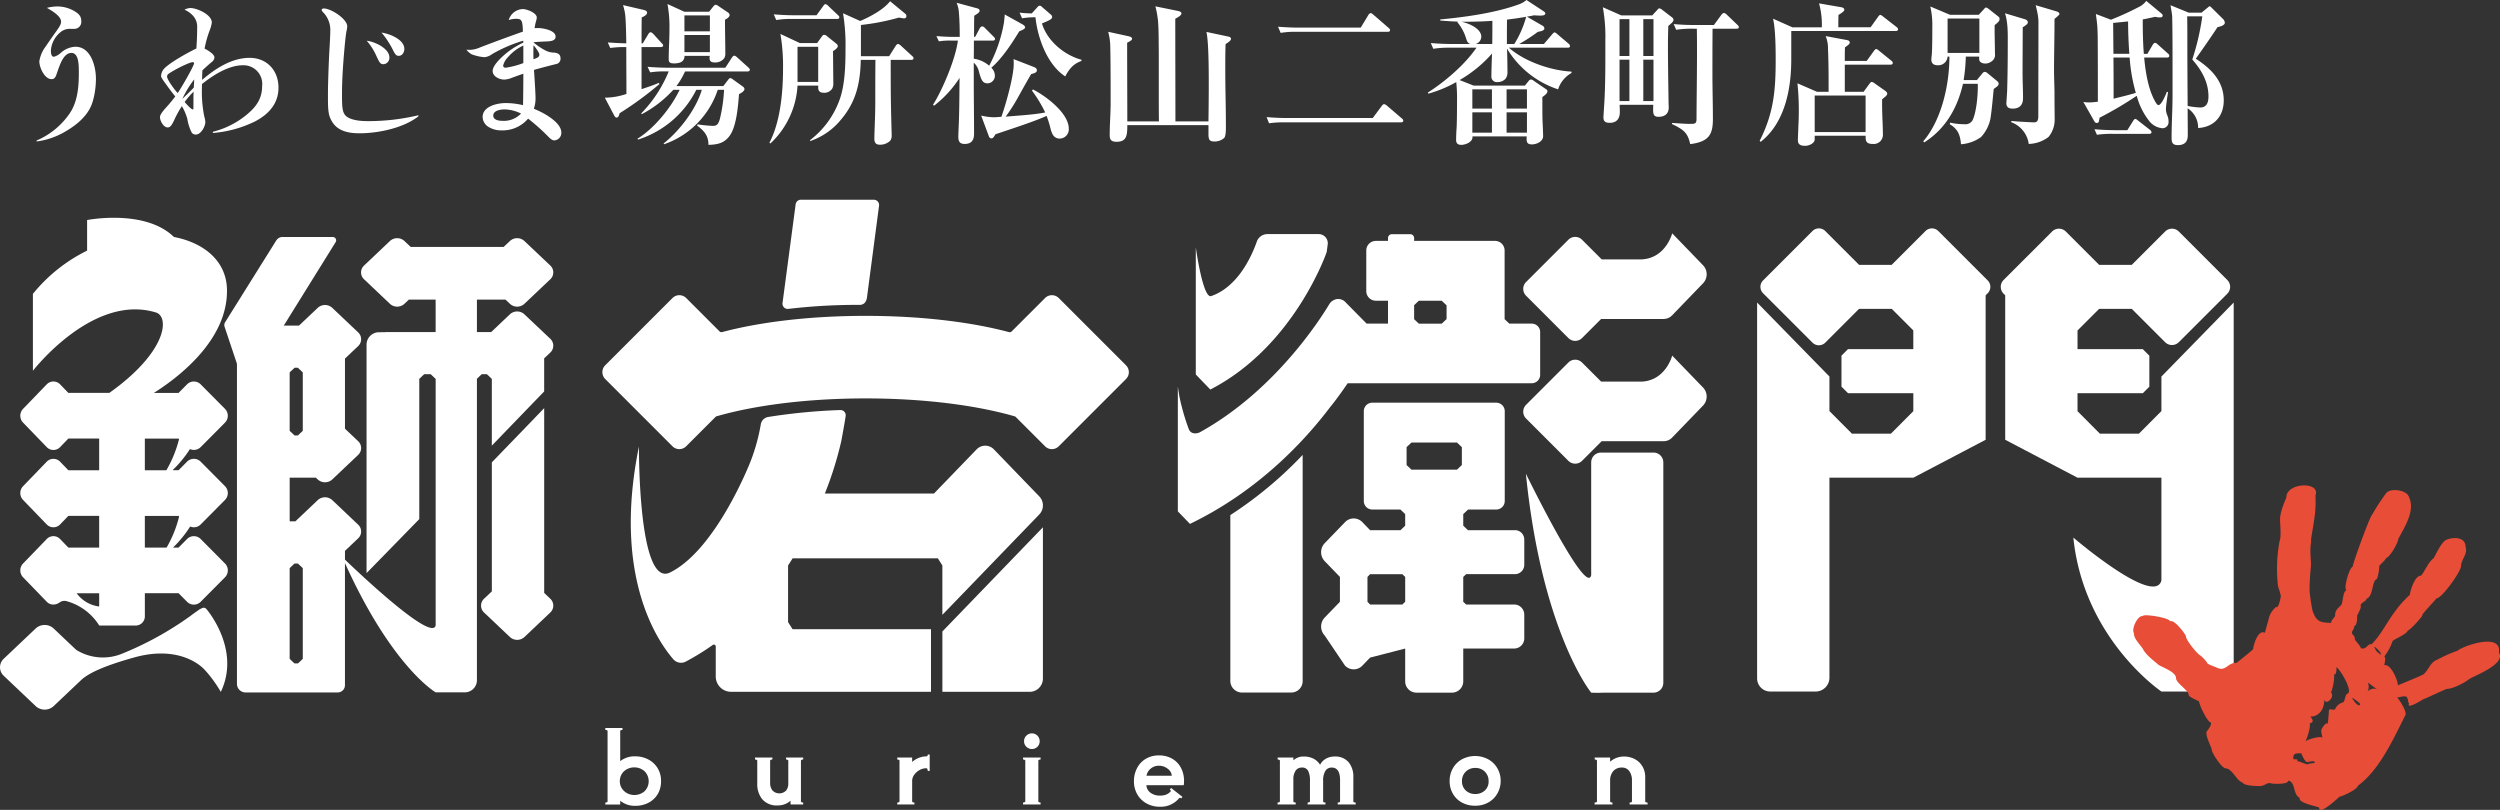
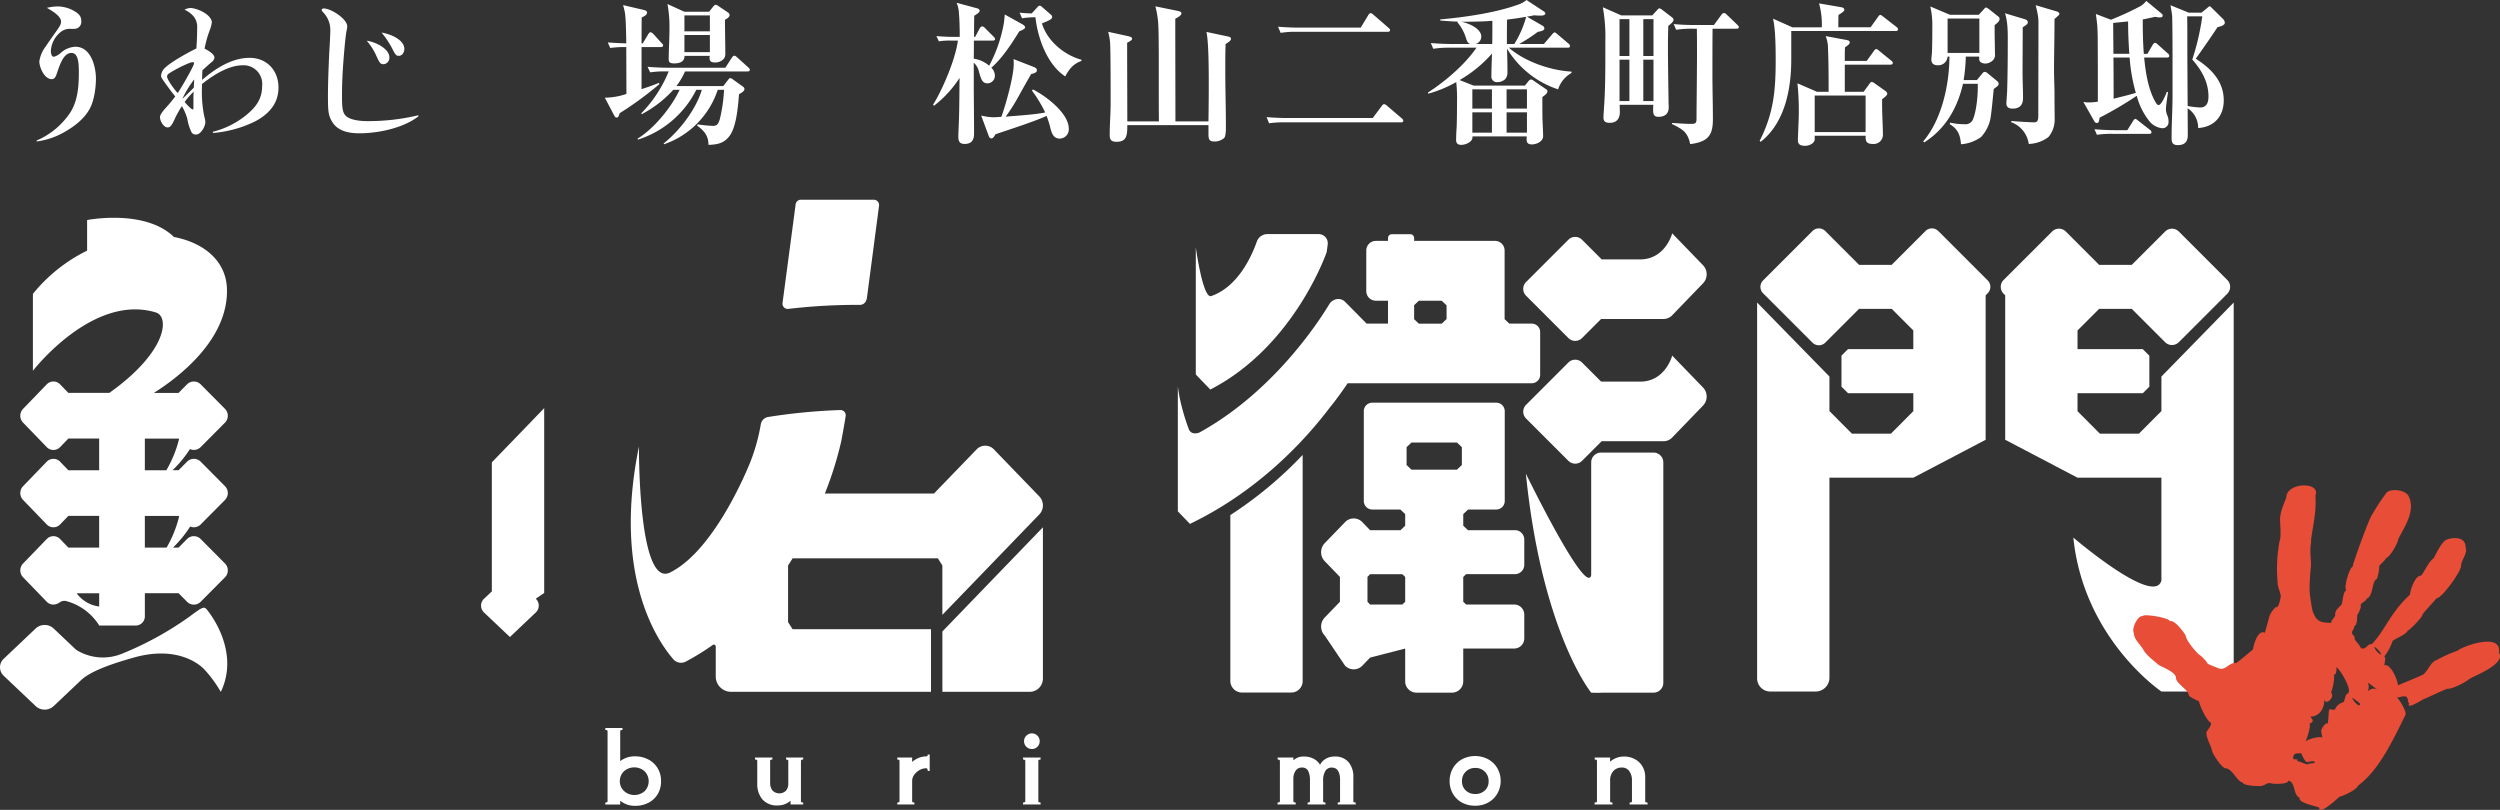
<svg xmlns="http://www.w3.org/2000/svg" height="236.538" viewBox="0 0 730.187 236.538" width="730.187">
  <rect x="0" y="0" width="730.187" height="236.538" fill="#333333" stroke="none" />
  <path d="m76.053 77.279a6.855 6.855 0 0 1 2.725 2.545 7.1 7.1 0 0 1 1 3.79 7.253 7.253 0 0 1 -.982 3.8 6.76 6.76 0 0 1 -2.7 2.518 8.326 8.326 0 0 1 -3.894.892 6.743 6.743 0 0 1 -4.35-1.487v1.1h-4.35v-.567a1.142 1.142 0 0 0 .436-.09c.145-.055.221-.138.221-.235v-20.566c0-.1-.076-.18-.221-.242a1.29 1.29 0 0 0 -.436-.09v-.56h5.007v.56a1.222 1.222 0 0 0 -.429.09c-.152.062-.228.138-.228.242v8.79a6.85 6.85 0 0 1 4.35-1.4 8.094 8.094 0 0 1 3.845.913m-1.08 9.278a4.141 4.141 0 0 0 .014-5.823 4.541 4.541 0 0 0 -6.052.014 3.961 3.961 0 0 0 -1.189 2.949 3.727 3.727 0 0 0 .553 1.957 4.1 4.1 0 0 0 1.535 1.459 4.567 4.567 0 0 0 5.139-.553" fill="#fff" transform="translate(113.296 144.539)" />
  <path d="m83.239 82.152c0 .1.076.18.221.242a1.29 1.29 0 0 0 .436.09v.56h-3.696v-1.1a5.436 5.436 0 0 1 -3.666 1.369 5.561 5.561 0 0 1 -4.592-1.805 6.911 6.911 0 0 1 -1.457-4.508v-6.765c0-.1-.076-.18-.221-.242a1.143 1.143 0 0 0 -.436-.09v-.567h5.072v.564a1.117 1.117 0 0 0 -.436.09c-.145.062-.221.138-.221.242v6.522a3.487 3.487 0 0 0 .657 2.165 2.783 2.783 0 0 0 3.991.069 3.141 3.141 0 0 0 .657-2.054v-6.7c0-.1-.076-.18-.228-.242a1.085 1.085 0 0 0 -.429-.09v-.567h5.009v.565a1.143 1.143 0 0 0 -.436.09c-.145.062-.221.138-.221.242z" fill="#fff" transform="translate(150.693 151.928)" />
  <path d="m85.31 69.207v4.8h-.567a1.47 1.47 0 0 0 -.09-.477c-.055-.18-.138-.277-.235-.3h-.207a3.856 3.856 0 0 0 -1.867.519 4.847 4.847 0 0 0 -1.549 1.369 3.034 3.034 0 0 0 -.609 1.805v5.99c0 .1.076.18.221.242a1.291 1.291 0 0 0 .436.09v.56h-5.008v-.56a1.222 1.222 0 0 0 .429-.09c.152-.062.228-.138.228-.242v-11.913c0-.1-.076-.18-.228-.242a1.086 1.086 0 0 0 -.429-.09v-.568h4.35v1.286a6.394 6.394 0 0 1 4.2-1.639h.062a.244.244 0 0 0 .221-.18.842.842 0 0 0 .076-.36z" fill="#fff" transform="translate(186.232 151.165)" />
  <path d="m81.576 76.027a1.208 1.208 0 0 0 -.429-.083v-.567h5.125v.567a1.209 1.209 0 0 0 -.429.083c-.152.062-.228.145-.228.242v11.916c0 .1.076.18.228.242a1.085 1.085 0 0 0 .429.09v.567h-5.125v-.567a1.084 1.084 0 0 0 .429-.09c.152-.062.228-.138.228-.242v-11.916c0-.1-.076-.18-.228-.242m.539-3.811a2.185 2.185 0 0 1 -.671-1.639 2.154 2.154 0 0 1 .671-1.591 2.208 2.208 0 0 1 1.625-.671 2.255 2.255 0 0 1 2.26 2.262 2.233 2.233 0 0 1 -2.262 2.3 2.25 2.25 0 0 1 -1.625-.657" fill="#fff" transform="translate(217.659 145.888)" />
-   <path d="m97.069 70.242a6.511 6.511 0 0 1 2.531 2.7 8.178 8.178 0 0 1 .865 3.756 8.534 8.534 0 0 1 -.09 1.252h-10.907a2.921 2.921 0 0 0 1.252 2.234 4.585 4.585 0 0 0 2.711.8 4.763 4.763 0 0 0 1.805-.3 3.744 3.744 0 0 0 1.293-.892.472.472 0 0 0 .062-.152.44.44 0 0 0 -.09-.249.706.706 0 0 0 -.18-.194l.36-.45 3.306 2.594-.325.45c-.3-.18-.5-.2-.629-.062a6.922 6.922 0 0 1 -5.6 2.5 7.775 7.775 0 0 1 -3.991-1 6.989 6.989 0 0 1 -2.67-2.677 7.59 7.59 0 0 1 -.941-3.742 8.051 8.051 0 0 1 .934-3.9 6.624 6.624 0 0 1 2.573-2.7 7.267 7.267 0 0 1 3.769-.968 7.578 7.578 0 0 1 3.963 1m-.18 4.931a2.868 2.868 0 0 0 -1.238-2.068 4.054 4.054 0 0 0 -2.518-.851 3.637 3.637 0 0 0 -2.414.851 3.412 3.412 0 0 0 -1.22 2.068z" fill="#fff" transform="translate(245.365 151.396)" />
  <path d="m114.033 82.406c0 .1.076.18.221.242a1.344 1.344 0 0 0 .463.09v.56h-5.243v-.56a1.344 1.344 0 0 0 .463-.09c.145-.062.221-.138.221-.242v-6.2q0-3.693-2.441-3.693a2.107 2.107 0 0 0 -1.854.982 5.378 5.378 0 0 0 -.65 2.946v5.962c0 .1.069.18.221.242a1.314 1.314 0 0 0 .463.09v.56h-5.215v-.56a1.277 1.277 0 0 0 .456-.09c.152-.062.228-.138.228-.242v-6.2a6.145 6.145 0 0 0 -.5-2.67 1.9 1.9 0 0 0 -1.881-1.024 2.1 2.1 0 0 0 -1.715.788 4.182 4.182 0 0 0 -.754 2.365v6.736c0 .1.076.18.235.242a1.366 1.366 0 0 0 .45.09v.56h-5.3v-.56a1.362 1.362 0 0 0 .443-.09c.159-.062.242-.138.242-.242v-11.908c0-.1-.076-.18-.228-.242a1.085 1.085 0 0 0 -.429-.09v-.568h4.592v.81a4.264 4.264 0 0 1 3.036-1.107 6.05 6.05 0 0 1 2.877.643 4.8 4.8 0 0 1 1.888 1.771 4.1 4.1 0 0 1 1.66-1.757 4.882 4.882 0 0 1 2.518-.657 5.08 5.08 0 0 1 4.17 1.674 6.573 6.573 0 0 1 1.369 4.316z" fill="#fff" transform="translate(281.241 151.674)" />
  <path d="m102.724 82.841a6.7 6.7 0 0 1 -2.621-2.573 7.263 7.263 0 0 1 -.941-3.693 7.38 7.38 0 0 1 .941-3.7 6.842 6.842 0 0 1 2.635-2.635 8.169 8.169 0 0 1 7.663-.028 6.94 6.94 0 0 1 2.677 2.594 7.215 7.215 0 0 1 .989 3.769 7.327 7.327 0 0 1 -.885 3.5 6.82 6.82 0 0 1 -2.573 2.677 7.513 7.513 0 0 1 -4 1.031 7.813 7.813 0 0 1 -3.887-.941m6.736-3.513a3.5 3.5 0 0 0 1.086-2.67 3.745 3.745 0 0 0 -3.935-3.9 3.733 3.733 0 0 0 -2.739 1.086 3.68 3.68 0 0 0 -1.1 2.732 3.59 3.59 0 0 0 1.1 2.753 3.861 3.861 0 0 0 2.739 1.031 3.983 3.983 0 0 0 2.85-1.031" fill="#fff" transform="translate(324.24 151.544)" />
  <path d="m120.065 82.406c0 .1.076.18.221.242a1.345 1.345 0 0 0 .463.09v.56h-5.243v-.56a1.344 1.344 0 0 0 .463-.09c.145-.062.221-.138.221-.242v-6.2a4.488 4.488 0 0 0 -.747-2.607 2.522 2.522 0 0 0 -2.234-1.086 3.178 3.178 0 0 0 -2.455 1.01 4.126 4.126 0 0 0 -.941 2.919v5.962c0 .1.076.18.221.242a1.345 1.345 0 0 0 .463.09v.56h-5.215v-.56a1.344 1.344 0 0 0 .463-.09c.145-.062.221-.138.221-.242v-11.914c0-.1-.076-.18-.221-.242a1.142 1.142 0 0 0 -.436-.09v-.568h4.5v1.224a5.655 5.655 0 0 1 1.833-1.12 6.145 6.145 0 0 1 2.158-.4 6.6 6.6 0 0 1 3.327.809 5.568 5.568 0 0 1 2.173 2.157 6.02 6.02 0 0 1 .761 3.022z" fill="#fff" transform="translate(360.465 151.674)" />
  <path d="m170.649 66.157a3.494 3.494 0 0 0 -5.07 0l-9.966 10.319-.028-.028v.052l-2.448 2.538h-31.87a103.15 103.15 0 0 0 4.786-15.271s.851-4.475 1.286-7.338a1.525 1.525 0 0 0 -1.535-1.771 170.41 170.41 0 0 0 -21.032 2.013 2.613 2.613 0 0 0 -2.22 2.165 55.53 55.53 0 0 1 -2.952 10.73s-9.966 25.8-23.543 32.534c-9.4 4.662-9.088-36.815-9.088-36.815-7.684 37.528 5.236 56.589 9.994 62.115a2.993 2.993 0 0 0 3.645.747 70.972 70.972 0 0 0 7.933-4.89l.042-.028a.505.505 0 0 1 .29-.062.559.559 0 0 1 .526.574v8.673a4.465 4.465 0 0 0 4.385 4.537h58.477v-18.28h-40.42l-1.321-2.071v-16.547c.456-.7.892-1.39 1.328-2.089h42.424l1.314 2.082v14.427l15.064-15.6 13.25-13.731a3.806 3.806 0 0 0 0-5.256z" fill="#fff" transform="translate(119.656 65.107)" />
  <path d="m88.752 78.625-10.99 11.384h-.021v17.657h25.559a3.868 3.868 0 0 0 3.8-3.928v-44.126l-10.74 11.128z" fill="#fff" transform="translate(197.508 94.399)" />
  <path d="m72.66 77.663a170.883 170.883 0 0 1 20.686-1.176s2.013.27 2.317-2.172l3.52-26.738a1.546 1.546 0 0 0 -1.494-1.8h-21.364a1.533 1.533 0 0 0 -1.493 1.323l-3.825 28.779a1.525 1.525 0 0 0 1.653 1.784" fill="#fff" transform="translate(157.558 12.56)" />
-   <path d="m216.329 70.289-19.649-19.649a2.83 2.83 0 0 0 -4 0l-9.78 9.78a.716.716 0 0 1 -.512.207.62.62 0 0 1 -.159-.014l-.007.007c-10.983-2.96-25.735-4.772-41.975-4.772-16.184 0-30.9 1.8-41.878 4.738a1.37 1.37 0 0 1 -.235.028.741.741 0 0 1 -.5-.208l-9.774-9.766a2.83 2.83 0 0 0 -4 0l-19.653 19.649a2.843 2.843 0 0 0 0 4l19.649 19.654a2.83 2.83 0 0 0 4 0l8.644-8.643a.421.421 0 0 1 .166-.1c11.135-3.223 26.517-5.242 43.579-5.242 17.09 0 32.5 2.02 43.635 5.256a.376.376 0 0 1 .18.111l8.618 8.618a2.83 2.83 0 0 0 4 0l19.649-19.649a2.83 2.83 0 0 0 0-4" fill="#fff" transform="translate(112.555 36.408)" />
  <path d="m165.835 93.146v-9.046l-1.9-1.9v-.007h-19.077v-5.459l6.308-6.308h9.544l9.731 9.731a2.83 2.83 0 0 0 4 0l14.164-14.164a2.83 2.83 0 0 0 0-4l-14.159-14.162a2.83 2.83 0 0 0 -4 0l-9.746 9.738h-9.531l-9.738-9.738a2.83 2.83 0 0 0 -4 0l-14.165 14.158a2.83 2.83 0 0 0 0 4l.47.477v42.189l21.122 11.08v-.007h24.5v30.03c-2.026 7.739-25.721-12.532-25.721-12.532 3.029 29.691 25.721 44.956 25.721 44.956h18.169a2.949 2.949 0 0 0 2.946-2.946v-110.663l-21.11 21.613v10.084l-6.584 6.612h-11.379l-6.543-6.57v-5.264h19.083l1.9-1.9" fill="#fff" fill-rule="evenodd" transform="translate(461.935 19.789)" />
  <path d="m136.79 93.214 1.9 1.9h19.082v5.256l-6.543 6.57h-11.389l-6.57-6.6v-10.086l-21.123-21.613v109.781a3.831 3.831 0 0 0 3.832 3.832h13.258a4.032 4.032 0 0 0 4.032-4.032v-58.422h24.5v.007l21.122-11.08v-42a.466.466 0 0 1 .138-.332l.463-.463a2.647 2.647 0 0 0 0-3.749l-14.42-14.42a2.647 2.647 0 0 0 -3.749 0l-9.869 9.869h-9.524l-9.87-9.869a2.647 2.647 0 0 0 -3.749 0l-14.42 14.42a2.647 2.647 0 0 0 0 3.749l14.42 14.42a2.659 2.659 0 0 0 3.749 0l9.856-9.863h9.551l6.3 6.3v5.464h-19.082l-1.9 1.9v9.053" fill="#fff" fill-rule="evenodd" transform="translate(401.062 19.721)" />
  <path d="m234.849 106.683c.878-5.948-10.2-2.061-12.11-.567a43.778 43.778 0 0 0 -6.142 2.753c-1.743.588-2.511 3.251-3.894 4.219-.989.546-7.366 3.126-7.366 3.147 0-1.446-2.144-6.446-3.97-5.858 0-.533.588-2.13-.014-2.573a14.412 14.412 0 0 0 2.428-4.516c.871-.74 3.984-1.9 4.468-3.064.712-.194 4.233-3.991 4.233-4.5-.36-.042 4.115-4.738 4.115-4.89 1.57 0 7.186-7.815 7.186-9.475 0-1.771 2.026-3.59 1.314-5.512 0-3.078-3.686-2.912-5.464-2.165-1.452.332-3.541 4.931-3.838 5.422-1.522 1.024-2.642 3.9-3.707 5.118-1.771-.111-3.126 4.2-3.251 5.561a32.235 32.235 0 0 0 -4.191 4.655c-2.58 3.444-4.24 7.02-6.958 9.773-1.383-.166-1.473 1.75-3.209 1.162 0-.678-1.964-2.462-1.757-2.787.18-.761-.892-1.127-.809-1.812.055-.519.754-1.1.616-1.729.968-.443.9-2.379.9-3.285.208-.194 1.39-2.5 1-2.753 0-.982 1.639-1.2 1.777-2.089 1.971-.678 1.508-5.125 2.884-5.678.318-.062.941-3.465.768-3.659-.18-.353 1.888-1.84 1.971-2.476 1.286-.4 3.507-4.433 3.631-5.651 1.957-3.707 5.111-8.417 2.981-12.5-.858-1.854-5.644-2.441-6.653-.678a61.646 61.646 0 0 0 -4 6.142c-.754.705-5.948 15.084-5.664 15.223-.941 0-2.96 6.978-1.653 6.806-1.28 0-1.148 3.714-1.681 4.3-.823.968-1.805 1.362-1.805 3.1.3.1-1.439 1.639-1.107 2.172-2.1-.166-4.157.118-5.173-2.843-.422-.125-1.21-6.28-1.169-6.73a68.8 68.8 0 0 1 .415-7.151c0-2.13-.443-4.779.083-6.978-.387.263.816-5.671.816-6.294a31.874 31.874 0 0 0 .394-7.241c1.646-4.122-8.507-3.9-8.507.629-.775 1.937-1.826 4.281-1.826 6.439 0 1.113.4 5.07-.118 6.176a43.584 43.584 0 0 0 -.546 12.574c0 1.079.719 2.13.719 3.119.581-.643-.45 4.426-1.2 3.61a6.575 6.575 0 0 0 -2.026 2.932c-.083.5-1.266 4.585-1.252 4.634-1.978-1.037-3.278 3.313-3.451 4.758.062.152-4.226 3.541-4.869 4.053-2.455-.277-3.05 2.69-5.713 1.356-.1-.055-3.209-1.2-2.725-1.273a11.693 11.693 0 0 0 -1.964-2.179c-1.044-.491-4.364-4.62-4.364-5.734.118-.27-3.424-5.111-4.62-4.323 0-1.037-7.947-2.324-7.947-1.528-1.5-.3-3.375 3.721-2.628 4.9 0 1.923 2 3.444 2.815 4.994 1.044 1.715 2.932 3.05 4.433 4.364 1.12.705 5.07 2.068 5.07 3.818 0 1.528 3.7 3.555 3.7 4.945 0 .574 2.545 1.618 2.981 1.833a14.728 14.728 0 0 0 1.321 3.278 10.845 10.845 0 0 0 1.771 2.753c1.266.325-.5 2.275-.553 2.552-1.217.609 1.2 4.911 1.2 5.485 0 1.051 2.891 5.36 3.984 5.526 2.04 0 3.292 3.742 5.035 4.157.491 1.017 4.24 1.024 5.07 1.024 1.487 0 2.089-1.266 3.451-.726.858.111 4.772.256 4.772-.788a.262.262 0 0 0 .249-.041c2.033.712 1.1 4.039 3.2 5.042-.775 1.466 5.63 2.552 5.63 2.836 0 2.5 5.858-3.209 5.989-3.223.961-.173 5.076-2.033 5.381-3.237 6.142-4.5 10.1-13.148 13.7-20.361.844-.816-1.363-4.343-2.324-5.395 1.134 0 1.286-.436 2.628-.256.775.546.394 1.508.892 2-.892 2.006 3.783-1.01 4.364-1.314.38 0 6.854-3.181 6.854-2.926 1.522 0 5-1.784 6.169-2.725 1.148-.961 11.011-4.378 8.86-7.857.014-.062.048.083 0 0m-94.7-8.673c-.083-.1 0 .041 0 0zm40.737 40.951c-.145-.1-1.183.242-1.6.118 0 .92-3.168-1.12-3.645-.609 1.335-.788-1.01-.629-.823-.629-.4-2.58 2.275-1.376 2.275-1.854.111.429 1.293 3.23 2.033 2.607.166 0 2.552-.574 1.764.367m9.738-20.3c-.816.27-.705 2.386-1.376 2.58a3.289 3.289 0 0 0 -2.276 2.013c-1.335.533-1.86-1.169-1.86 1.646-.124.533-.111 2.352-.415 2.7 0-1-1.646 1.024-1.7 1.681-.27.083.3 2.026.3 2.345 0-.782-4.634.318-5.056 1.162.38-.45 1.833-4.9 1.259-5.367 1.522-.56.913-1.155.27-2.047 2.552 0 4.254-2.275 4.039-5.332 0 2.441 3.375-.152 1.964-1.784.457-.567 1.224-4.433.837-5.222.816.373.788-1.577.788-2.109.989.581 4.89 6.937 3.23 7.739m3.68 3.105c-.3 1.19-2.31-1.39-2.31-1.909-.014-.028 2.524 1.667 2.31 1.909-.021.083.021-.021 0 0m5.319-4.191c-1.273-.671-2.13-.367-3.271.47.588-.429.588-2.331.028-2.677.692.3 2.884 2.206 3.244 2.206-.083-.041.014 0 0 0m.553-10.278c.014-.124-.664-.685-.775-.685a4.384 4.384 0 0 1 -.975-1.639c.3 0 2.545 2.061 1.75 2.324.014-.1.035-.007 0 0" fill="#e84d37" fill-rule="evenodd" transform="translate(495.033 83.929)" />
  <g fill="#fff">
-     <path d="m76.7 108.56v-53.981l-5.588 5.8-3.963 4.1-5.725 5.921h-.014v37.7l-2.275 2.151a2.749 2.749 0 0 0 0 4.025l7.553 7.158a3.131 3.131 0 0 0 4.247 0l7.546-7.158a2.749 2.749 0 0 0 0-4.025z" fill-rule="evenodd" transform="translate(82.244 64.622)" />
-     <path d="m135.1 69.94a3.108 3.108 0 0 0 -4.24 0l-5.46 5.174h-4.171v-9.469h8.348l1.286 1.217a3.108 3.108 0 0 0 4.24 0l7.553-7.151a2.749 2.749 0 0 0 0-4.025l-7.556-7.151a3.108 3.108 0 0 0 -4.24 0l-1.819 1.715h-27.165l-1.812-1.715a3.117 3.117 0 0 0 -4.247 0l-7.546 7.151a2.738 2.738 0 0 0 0 4.025l7.546 7.151a3.117 3.117 0 0 0 4.247 0l1.286-1.217h7.822v9.468h-14.724v.048l-1.729.014a3.645 3.645 0 0 0 -3.728 3.541v66.811l15.4-15.776v-40.964l1.425-1.356h1.916l1.432 1.363h.014v72c-1.086 4.876-22.132-15.022-26.489-19.206v-2.566l3.839-3.638a2.73 2.73 0 0 0 0-4.018l-7.546-7.158a3.131 3.131 0 0 0 -4.247 0l-6.536 6.2h-1.66v-12.752h7.656l.539.512a3.131 3.131 0 0 0 4.247 0l7.546-7.158a2.738 2.738 0 0 0 0-4.025l-3.839-3.638v-20.48l3.839-3.638a2.738 2.738 0 0 0 0-4.025l-7.546-7.151a3.117 3.117 0 0 0 -4.247 0l-5.464 5.173h-4.451c.636-1.01 1.21-1.923 1.563-2.518l13.563-21.821a.986.986 0 0 0 -.844-1.535h-14.911a2.258 2.258 0 0 0 -1.639 1.127l-14.808 23.675a1.469 1.469 0 0 0 -.277 1.072h-.055l3.728 11.163v93.549a2.513 2.513 0 0 0 2.58 2.441h26.855a2.113 2.113 0 0 0 2.109-2.109v-35.681c13.784 30.466 26.489 37.763 26.489 37.763h8.293a3.565 3.565 0 0 0 3.762-3.327v-88.259l1.4-1.335h1.515l1.439 1.363v19.5l5.6-5.8 3.956-4.1 5.727-5.927h.007v-9.667l1.784-1.688a2.749 2.749 0 0 0 0-4.025zm-68.566 16.96 1.432-1.356h.961l1.439 1.362v17.062l-1.439 1.363h-.954l-1.439-1.356zm3.832 83.666-1.4 1.335h-1.035l-1.4-1.328v-26.5l1.418-1.349h.989l1.425 1.349z" fill-rule="evenodd" transform="translate(18.069 21.866)" />
+     <path d="m76.7 108.56v-53.981l-5.588 5.8-3.963 4.1-5.725 5.921h-.014v37.7l-2.275 2.151a2.749 2.749 0 0 0 0 4.025l7.553 7.158l7.546-7.158a2.749 2.749 0 0 0 0-4.025z" fill-rule="evenodd" transform="translate(82.244 64.622)" />
    <path d="m91.482 113.526 7.1-7.151a2.868 2.868 0 0 0 0-4.025l-7.1-7.158a2.805 2.805 0 0 0 -3.984 0l-2.476 2.5h-7.206c7.275-4.592 21.723-15.592 21.343-30.325-.214-8.182-6.646-13.514-15.492-15.223-8.487-8.264-25.355-4.944-25.355-4.944v8.936a47.1 47.1 0 0 0 -15.832 12.635v22.464s17.62-22.844 36.12-16.972c3.811 1.522 2.808 11.633-13.791 23.425h-11.975l-2.414-2.5a2.7 2.7 0 0 0 -3.894 0l-6.916 7.162a2.907 2.907 0 0 0 0 4.025l6.916 7.151a2.687 2.687 0 0 0 3.894 0l2.414-2.5h9v9.254h-9l-2.414-2.5a2.7 2.7 0 0 0 -3.894 0l-6.916 7.158a2.9 2.9 0 0 0 0 4.018l6.916 7.158a2.7 2.7 0 0 0 3.894 0l2.414-2.5h9v9.254h-9l-2.414-2.5a2.687 2.687 0 0 0 -3.894 0l-6.916 7.151a2.907 2.907 0 0 0 0 4.025l6.916 7.151a2.662 2.662 0 0 0 2.829.657v.014l.09-.028.118-.048a4.672 4.672 0 0 0 .878-.5 2.314 2.314 0 0 1 2.137-.18l.1.014a16.323 16.323 0 0 1 9.157 6.978v.035h10.665a2.674 2.674 0 0 0 2.677-2.677v-6.764h9.849l2.476 2.5a2.793 2.793 0 0 0 3.984 0l7.1-7.151a2.868 2.868 0 0 0 0-4.025l-7.1-7.151a2.793 2.793 0 0 0 -3.984 0l-2.476 2.5h-1.626a33.845 33.845 0 0 0 5.014-6.149 2.793 2.793 0 0 0 3.071-.609l7.1-7.158a2.86 2.86 0 0 0 0-4.018l-7.1-7.158a2.805 2.805 0 0 0 -3.984 0l-2.476 2.5h-1.766a33.668 33.668 0 0 0 5.09-6.183 2.785 2.785 0 0 0 3.133-.574m-29.643 46.56a9.663 9.663 0 0 1 -6.584-3.873h6.584zm23.183-26.462.166.166a34.338 34.338 0 0 1 -3.659 9.088h-6.355v-9.254zm-3.562-13.335h-6.286v-9.253h9.849l.145.145a34.682 34.682 0 0 1 -3.707 9.109" fill-rule="evenodd" transform="translate(-32.87 17.066)" />
    <path d="m97.572 63.016a.338.338 0 0 0 -.111-.007l-.18.021a3.7 3.7 0 0 0 -.968.443v-.055c-.187.145-.373.277-.56.415-.629.422-1.452 1.024-2.538 1.833a95.4 95.4 0 0 1 -19.96 10.907 14.757 14.757 0 0 1 -13.072-1.266l-6.57-6.232a3.867 3.867 0 0 0 -5.249 0l-9.33 8.846a3.382 3.382 0 0 0 0 4.973l9.33 8.853a3.867 3.867 0 0 0 5.249 0l8.168-7.739c2.566-2.262 7.629-4.309 15.368-6.474 12.747-3.562 19.365 2.144 20.721 3.776l.048.042a37.586 37.586 0 0 1 4.516 6.238 18.656 18.656 0 0 0 .948-2.358l.021-.062c3.493-10.727-4.053-20.41-4.973-21.537-.3-.367-.533-.588-.858-.616" fill-rule="evenodd" transform="translate(-37.943 114.489)" />
    <path d="m201.747 77.781a2.822 2.822 0 0 0 4 0l5.568-5.568h18.21a3.494 3.494 0 0 0 2.552-1.086l9.012-9.337a3.806 3.806 0 0 0 0-5.256l-9.015-9.334s-1.833 7.2-8.839 7.608h-11.757l-5.734-5.734a2.822 2.822 0 0 0 -4 0l-12.35 12.35a2.83 2.83 0 0 0 0 4zm-70.587-25.113.29-2.172a2.672 2.672 0 0 0 -2.587-3.071h-15.056a3.281 3.281 0 0 0 -3.071 2.234c-1.487 4.219-5.491 13.162-13.307 15.866-2.448.844-4.5-14.247-4.5-14.247v37.147l4.24 4.4c24.612-12.665 33.991-40.157 33.991-40.157m1.024 45.267c2.393-2.9 5.1-6.951 5.1-6.951h53.816a2.449 2.449 0 0 0 2.407-2.49v-12.429a2.449 2.449 0 0 0 -2.407-2.49h-6.6l-1.376-1.307v-20.008a2.8 2.8 0 0 0 -2.753-2.85h-23.671v-.816a1.138 1.138 0 0 0 -1.141-1.141h-5.353a1.138 1.138 0 0 0 -1.141 1.141v.816h-3.59a2.8 2.8 0 0 0 -2.753 2.85v11.771a2.8 2.8 0 0 0 2.753 2.849h3.59v6.695h-6.238l-6.294-6.375a2.806 2.806 0 0 0 -2.137-.809l.007-.007a2.739 2.739 0 0 0 -.844.173c-.062.021-.118.048-.18.076a3.109 3.109 0 0 0 -1.459 1.259c-.927 1.515-14.531 24.622-37.929 37.479 0 0-2.144.961-3.05-.823a64.285 64.285 0 0 1 -2.815-9.766l-.207-1.293.021.173c-.166-1.044-.256-1.729-.256-1.729v36.467l3.541 3.666c20.223-9.738 33.772-24.608 40.958-34.132m24.517-29.753 1.383-1.3h6.667l1.418 1.342h.007v4.025h-.007l-1.4 1.328h-6.695l-1.376-1.3zm69.951 43.054h-15.408a2.876 2.876 0 0 0 -2.829 2.926v32.907c-1.514 6.342-19.075-29.668-19.075-29.668 4.662 46.27 19.075 63.961 19.075 63.961 1.459.055 2.524.048 3.389 0h14.849a2.882 2.882 0 0 0 2.829-2.933v-64.268a2.876 2.876 0 0 0 -2.829-2.926m-123.635 18.259v48.365a3.409 3.409 0 0 0 3.354 3.465h14.49a3.332 3.332 0 0 0 3.278-3.389v-66.015a115.372 115.372 0 0 1 -21.122 17.574m129.057-46.58s-1.833 7.2-8.839 7.6h-11.91l-5.581-5.574a2.822 2.822 0 0 0 -4 0l-12.35 12.352a2.83 2.83 0 0 0 0 4l12.352 12.352a2.822 2.822 0 0 0 4 0l5.72-5.72h18.058a3.494 3.494 0 0 0 2.552-1.086l9.012-9.337a3.806 3.806 0 0 0 0-5.256zm-45.9 50.987h-13.745l-1.383-1.307v-3.383h.007l1.411-1.342h8.265a2.479 2.479 0 0 0 2.435-2.517v-26.165a2.479 2.479 0 0 0 -2.435-2.518h-36.3a2.475 2.475 0 0 0 -2.429 2.518v26.164a2.475 2.475 0 0 0 2.435 2.517h8.251l1.4 1.335v3.4l-1.369 1.3h-8.88l-2.255-2.338a3.494 3.494 0 0 0 -5.07 0l-5.927 6.135a3.806 3.806 0 0 0 0 5.256l4.44 4.6v7.262l-4.44 4.6a3.806 3.806 0 0 0 0 5.256l5.927 8.791a3.505 3.505 0 0 0 5.07 0l2.255-2.345 10.25-2.642v9.523a3.294 3.294 0 0 0 3.237 3.354h10.485a3.3 3.3 0 0 0 3.236-3.354v-9.531h14.925a2.958 2.958 0 0 0 2.9-3.009v-6.84a2.958 2.958 0 0 0 -2.9-3.009h-14.081l-.844-.8v-7.262h.007l.844-.8h14.275a2.747 2.747 0 0 0 2.7-2.8v-7.262a2.745 2.745 0 0 0 -2.7-2.794m-32.084 20.922-.837.8h-9.413l-.768-.8v-7.262l.768-.8h9.406l.844.8zm16.551-39.941-1.432 1.356h-13.279l-1.432-1.356v-5.222l1.432-1.356h13.286l1.425 1.356z" transform="translate(256.333 20.949)" />
    <path d="m45.933 37.617a9.87 9.87 0 0 1 4.592 1.356c1.445.851 2.026 1.577 2.026 2.974a2.016 2.016 0 0 1 -1.93 2.206h-1.313a4.131 4.131 0 0 0 -2.794.948 7.636 7.636 0 0 0 -2.836 5.277c0 .581 0 1.93.906 1.93a5.027 5.027 0 0 0 2.068-1.217 6.83 6.83 0 0 1 4.191-1.708c4.5 0 5.989 5.72 5.989 9.33 0 2.7-.539 6.577-1.888 8.922-1.757 3.105-4.828 5.312-7.891 6.985a21.989 21.989 0 0 1 -7.525 2.428l-.042-.27a22.333 22.333 0 0 0 9.461-7.615c2.524-3.465 2.891-7.974 2.891-12.117 0-2.566-.048-5.858-2.172-5.858-2.248 0-3.327 3.292-4.143 5.671-.36 1.079-.629 1.985-1.625 1.985-2.068 0-3.6-3.382-3.6-5.229a9.673 9.673 0 0 1 1.8-4.233c.947-1.4 2.068-3.015 3.105-4.461 1.134-1.577 1.445-2.165 1.445-2.884 0-1.674-2.891-3.292-4.143-4.011a12.615 12.615 0 0 1 3.424-.408" transform="translate(-28.812 -35.729)" />
    <path d="m60.607 52.152a1.911 1.911 0 0 1 -.857 1.348c-.9.761-1.805 1.57-2.663 2.393-.042.892-.083 1.84-.083 2.787 3.825-3.292 8.645-6.446 13.874-6.446 5.1 0 8.431 3.742 8.431 8.7 0 4.641-2.843 7.746-6.757 9.821a34.134 34.134 0 0 1 -12.394 3.425v-.36a25.076 25.076 0 0 0 9.731-4.869c2.746-2.248 4.641-4.641 4.641-8.465a5.455 5.455 0 0 0 -5.637-6.086c-4.184 0-8.735 2.926-11.937 5.5v.9a35.954 35.954 0 0 0 .671 8.514 7.525 7.525 0 0 1 .318 1.667c0 1.307-1.3 3.652-2.746 3.652a1.378 1.378 0 0 1 -1.266-.629 13.611 13.611 0 0 1 -1.252-3.97 16.048 16.048 0 0 0 -1.584-3.7 28.5 28.5 0 0 0 -2.255 4.108c-.768 1.618-1.217 2.116-1.9 2.116-1.259 0-2.248-2.026-2.248-2.974 0-.809.989-1.937 1.625-2.663a41.855 41.855 0 0 0 2.842-3.421c-1.086-1.3-2.026-2.614-2.932-3.873-.989-1.356-1.217-1.757-1.217-2.116a3.652 3.652 0 0 1 .539-1.667c1.266-1.9 7.573-5.277 9.78-6.356.138-2.026.228-4.1.228-6.086a4.788 4.788 0 0 0 -1.127-3.375 7.368 7.368 0 0 0 -2.573-1.847 3.76 3.76 0 0 1 1.715-.5c1.943 0 6.266 1.937 6.266 4.233a10.067 10.067 0 0 1 -.629 2.3 31.266 31.266 0 0 0 -1.487 5.319c.858.45 2.884 1.57 2.884 2.614m-5.948 1.667c0-.228-.228-.318-.408-.318-.858 0-4.233 1.708-5.18 2.255-1.937 1.12-2.3 1.307-2.3 1.978 0 .809 2.068 3.742 3.105 4.779.726-.948 4.779-7.933 4.779-8.694m.042 4.724a27.968 27.968 0 0 0 -3.465 5.685c1.127-1.086 2.255-2.165 3.334-3.292.042-.809.09-1.618.131-2.393m-.45 8.749c.221 0 .221-.18.221-.408v-1.841c0-.948 0-1.937.048-2.932a23.547 23.547 0 0 0 -2.614 3.022c.408.5 1.9 2.165 2.345 2.165" transform="translate(2.03 -35.338)" />
    <path d="m62.565 74.158c-2.884 0-6.128-.539-7.836-3.154-1.314-2.033-1.363-3.472-1.363-7.974 0-3.472.187-8.113.367-12.173.138-2.206.318-5.36.318-6.75a7.342 7.342 0 0 0 -2.123-5.326 1.09 1.09 0 0 1 -.4-.671c0-.27.36-.408.629-.408 2.116-.002 6.843 3.064 6.843 5.229a7.293 7.293 0 0 1 -.18 1.217c-.228.989-.5 3.742-.671 5.678-.367 4.281-.678 8.562-.678 12.885 0 3.963.042 5.72 1.577 6.716 1.577.989 4.094 1.176 5.9 1.176a63 63 0 0 0 14.832-1.716v.318c-4.371 3.424-11.716 4.952-17.215 4.952m8.742-22.173a1.868 1.868 0 0 1 -1.618 1.992c-1.086 0-1.217-.318-2.441-2.981a17.21 17.21 0 0 0 -2.566-3.873c2.566.311 6.626 2.345 6.626 4.862m4.371-2.476c0 .948-.588 2.026-1.618 2.026-.588 0-.906-.173-1.535-1.349a26.157 26.157 0 0 0 -3.513-5.45c2.836.45 6.667 2.206 6.667 4.772" transform="translate(42.42 -35.226)" />
-     <path d="m80.8 49.846a5.468 5.468 0 0 0 2.386.581c1.584.138 1.937.816 1.937 1.715a1.528 1.528 0 0 1 -1.252 1.625c-1.494.36-4.786 1.217-6.494 1.715.18 2.566.45 6.937.45 8.009a9.338 9.338 0 0 1 -.491 3.347c2.476.948 8.023 3.832 8.023 6.93a2.175 2.175 0 0 1 -2.033 2.3c-.581 0-.989-.311-1.757-1.079a60.156 60.156 0 0 0 -5.906-5.277 9.723 9.723 0 0 1 -7.746 3.43 6.892 6.892 0 0 1 -4.143-1.217 3.545 3.545 0 0 1 -1.4-2.67c0-3.147 4.288-4.088 6.716-4.088a22.138 22.138 0 0 1 5.09.616c.048-2.511.09-6.114.09-9.185-.809.263-2.068.726-3.154 1.12a7.379 7.379 0 0 1 -2.386.595c-1.4 0-3.424-.858-3.424-2.531 0-1.881 3.382-4.765 4.862-5.858a26.156 26.156 0 0 1 4.1-2.421l-.042-.546a42.115 42.115 0 0 0 -9.1 3.922 4.358 4.358 0 0 1 -2.206.892 13.561 13.561 0 0 1 -3.742-.844 5.029 5.029 0 0 1 -1.535-1.349c.5.042.954.042 1.307.042a8.078 8.078 0 0 0 2.614-.678c3.97-1.535 8.382-3.154 12.574-4.641-.09-3.154-.27-3.742-1.985-3.742a7.057 7.057 0 0 0 -2.158.36 4.458 4.458 0 0 1 4.1-3.2c1.259 0 4.1 1.127 4.1 2.476a4.419 4.419 0 0 1 -.228 1.079 14.8 14.8 0 0 0 -.408 2.026 8.672 8.672 0 0 1 1.037-.042c1.439 0 5.09.678 5.09 2.476 0 1.217-1.259 1.4-2.884 1.445-1.079.048-2.255.09-3.513.221v.1a18.929 18.929 0 0 0 3.511 2.346m-12.032 17.173c-1.079 0-3.285.3-3.285 1.8 0 1.307 1.625 1.535 2.614 1.535a6.98 6.98 0 0 0 5.5-2.116 11.254 11.254 0 0 0 -4.828-1.217m5.5-18.66a13.477 13.477 0 0 0 -4.592 3.513 5.091 5.091 0 0 0 -1.307 2.379c0 .408.36.595.719.595a24.51 24.51 0 0 0 5.18-1.356zm2.931 2.032c0 .678 0 1.3.048 1.978 1.031-.36 1.708-.678 1.708-1.3 0-.643-1.079-2.033-1.708-2.8-.048.719-.048 1.446-.048 2.123" transform="translate(78.586 -35.066)" />
    <path d="m74.572 49 1.618-2.7c.138-.228.367-.539.678-.539.27 0 .588.27.989.719l2.213 2.435c.18.173.449.408.449.678 0 .4-.367.491-.719.491h-5.588v12.3c1.708-.588 3.423-1.127 5.049-1.847l.18.353a98.248 98.248 0 0 1 -11.633 8.521c-.173.719-.4 1.266-.851 1.266-.367 0-.546-.277-.768-.678l-2.7-5.132a19.854 19.854 0 0 0 6.308-1.093c0-4.592-.042-9.143-.042-13.694h-.138a31.346 31.346 0 0 0 -4.551.27l-.719-1.618q2.7.2 5.409.27c-.041-2.026-.09-7.3-.408-8.97a19.026 19.026 0 0 0 -.539-2.206l5.99 1.4c.367.09 1.037.27 1.037.809 0 .678-1.037 1.176-1.577 1.4-.041 2.524-.041 5.049-.041 7.573zm23.522 12.479 1.349-1.75c.228-.318.456-.588.678-.588a1.787 1.787 0 0 1 .858.45l2.7 1.937c.318.228.588.45.588.858 0 .581-1.086 1.217-1.584 1.439-.27 3.382-.712 9.33-2.7 12.124-1.625 2.248-3.61 2.614-6.225 2.7 0-2.7-1.259-4.1-3.327-5.637l.173-.353a37.591 37.591 0 0 0 4.371.443c1.037 0 1.625-.221 2.123-2.068a44.758 44.758 0 0 0 1.21-8.472h-1.84a25.17 25.17 0 0 1 -15.645 15.9l-.173-.221c4.641-3.645 9.51-10 11.17-15.679h-1.611a28.858 28.858 0 0 1 -17.034 14.554l-.138-.27c4.911-3.015 9.87-9.143 12.3-14.282h-1.843a33.7 33.7 0 0 1 -9.194 7.117l-.187-.221a38.057 38.057 0 0 0 8.032-12.26h-.629a28.209 28.209 0 0 0 -4.786.27l-.761-1.618c2.158.18 4.281.27 6.446.27h16.267l1.93-2.974c.187-.27.408-.539.726-.539.228 0 .45.18.768.45l3.292 2.974c.311.27.443.5.443.678 0 .408-.353.491-.671.491h-18.253a22.044 22.044 0 0 1 -2.517 4.277zm-11.315-8.832c-.041 1.805-1.48 2.206-3.064 2.206-.9 0-1.57-.131-1.57-1.169 0-2.926.221-5.9.221-8.832a36.7 36.7 0 0 0 -.581-7.338l4.915 2.248h7.255l1.21-1.535c.318-.36.5-.491.678-.491a1.586 1.586 0 0 1 .809.36l2.748 1.846a1.048 1.048 0 0 1 .539.768c0 .629-.851 1.127-1.356 1.4 0 2.974.1 7.753.1 9.828a2.592 2.592 0 0 1 -.318 1.4 3.236 3.236 0 0 1 -2.665 1.245c-.989 0-1.618-.221-1.618-1.3 0-.228.048-.408.048-.636zm-.041-7.158h7.435v-4.648h-7.436zm7.435 1.079h-7.436v5h7.435z" transform="translate(113.166 -36.338)" />
-     <path d="m84.366 49.61 1.308-1.81c.27-.36.408-.588.719-.588a1.274 1.274 0 0 1 .941.456l2.531 2.032c.27.221.539.45.539.809 0 .491-.629.948-1.4 1.487.048 3.154.048 6.356.1 9.461a3.265 3.265 0 0 1 -.318 1.445 2.717 2.717 0 0 1 -2.566 1.217c-.989 0-1.535-.456-1.535-1.487v-.588h-6.045a25.083 25.083 0 0 1 -7.926 16.9l-.277-.221c3.2-6.086 3.97-14.787 3.97-21.537a54.939 54.939 0 0 0 -.768-10.236l5.678 2.663zm-6.266-8.11h6.08l1.943-2.663c.18-.27.4-.588.671-.588a1.485 1.485 0 0 1 .809.5l2.8 2.656c.318.311.45.4.45.671 0 .415-.367.5-.719.5h-12.843a25.02 25.02 0 0 0 -4.869.318l-.722-1.666c2.116.18 4.281.27 6.4.27m.539 19.469h6.038v-10.267h-6.037zm24.069 18.333c-1.176 0-1.625-.581-1.625-1.708 0-1.349.09-2.974.131-4.641.1-2.3.138-4.738.138-6.847 0-3.7 0-7.843.048-11.585h-4.287c-.131 6.716-1.349 12.256-5.8 17.484a19.819 19.819 0 0 1 -8.929 6.218l-.134-.221a25.712 25.712 0 0 0 8.65-11.763c1.618-4.33 1.757-10.367 1.757-15.008a56.367 56.367 0 0 0 -.726-10.319l5.007 2.255c2.884-1.217 6.8-3.285 8.742-5.768l4.32 3.561a1 1 0 0 1 .45.809.638.638 0 0 1 -.719.629c-.36 0-1.12-.18-1.487-.221a66.952 66.952 0 0 1 -11.087 2.158v9.109h8.251l1.888-2.981c.138-.221.408-.581.719-.581a1.753 1.753 0 0 1 .816.491l3.237 2.974c.27.228.456.408.456.685 0 .4-.36.491-.678.491h-5.99c0 3.963 0 7.435.042 11.218.048 3.382.131 6.764.228 10.139v.539a2.634 2.634 0 0 1 -.367 1.667 4.166 4.166 0 0 1 -3.057 1.217" transform="translate(154.296 -37.036)" />
    <path d="m98.08 43.181c.09-.851.173-1.618.221-2.3l5.18 2.884c.588.325.768.685.768.823 0 .4-.311.629-1.715 1.217-2.206 3.6-4.952 7.836-8.154 10.63a3.3 3.3 0 0 1 1.037 2.262 2.215 2.215 0 0 1 -2.123 2.3c-1.529 0-1.888-1.127-2.517-3.341a5.076 5.076 0 0 0 -1.529-2.7v5.4c0 5.049.083 10.091.083 15.14 0 1.12-.048 3.2-2.746 3.2-1.4 0-1.847-.719-1.847-2.026 0-.989.138-3.652.18-5.049.131-4.15.131-8.106.18-12.214a32.607 32.607 0 0 1 -7.435 8.113l-.318-.27c2.843-4.5 6.626-13.521 7.262-18.743h-1.985a19.257 19.257 0 0 0 -3.562.221l-.726-1.535c1.674.138 3.389.235 5.1.235h1.715c0-2.165-.048-4.745-.228-6.854a9.234 9.234 0 0 0 -.678-3.112l6 1.625c.36.09.719.318.719.712 0 .463-.629.865-1.577 1.445-.048 2.026-.048 4.108-.048 6.183h.318l1.345-2.527c.138-.221.408-.539.678-.539a1.129 1.129 0 0 1 .809.45l2.531 2.524c.311.318.45.5.45.685 0 .4-.367.491-.685.491h-5.5c0 1.757 0 3.507-.035 5.277a9.016 9.016 0 0 1 4.5 2.054 41.8 41.8 0 0 0 4.33-12.657m8.154 19.926.311-.325c3.7 1.854 10.457 6.9 10.457 11.46a2.7 2.7 0 0 1 -2.614 2.884c-2.255 0-2.524-2.269-2.974-3.928-.27-.941-.546-1.8-.9-2.7-3.341 1.57-11.177 4.087-14.911 5.36-.456.719-.726 1.21-1.176 1.21a.815.815 0 0 1 -.768-.629l-2.251-6.043a16.219 16.219 0 0 0 3.61.5c.761 0 1.529-.09 2.3-.131 1.259-3.479 3.6-11.806 3.6-15.368 0-.5 0-1-.048-1.487l6 2.331c.408.187.816.422.816.913 0 .622-.546.858-1.674 1.127-1.259 2.165-2.338 4.094-3.513 6.211a52.681 52.681 0 0 1 -3.922 6.225c3.244-.277 8.521-.588 11.536-1.224a38.642 38.642 0 0 0 -3.873-6.391m1.618-24.38a.91.91 0 0 1 .678-.408.862.862 0 0 1 .539.27l2.614 2.262c.318.27.45.443.45.761 0 .588-.588.9-2.974 1.888 1.535 5.1 6.494 9.24 11.536 10.6v.36c-2.338.809-3.6 2.345-4.731 4.509-5.268-3.428-8.068-11.229-8.696-17.268a22.035 22.035 0 0 0 -3.921.3l-.726-1.66a32.514 32.514 0 0 0 3.562.228z" transform="translate(195.165 -36.652)" />
    <path d="m99.564 71.225c-.042-3.424-.042-6.847-.042-10.319v-10.278c-.048-2.607 0-6.218-.228-8.832a28.626 28.626 0 0 0 -.761-4.184l6.626 1.349c.4.09.982.27.982.719 0 .629-1.252 1.259-1.8 1.535 0 10 .042 20.009.042 30.01h9.648c.048-3.513.09-7.034.09-10.54 0-3.742 0-12.664-.678-15.6l6.169 1.307c.408.09 1 .18 1 .726 0 .491-.809 1.031-1.577 1.522-.09 2.531-.09 5.007-.09 7.532 0 5.588.18 10.312.18 16.758 0 1.127-.048 2.573-.491 3.112a4.168 4.168 0 0 1 -2.981 1.037c-1.57 0-1.618-.9-1.618-2.435v-2.344h-23.705c0 3.022-.18 4.869-3.154 4.869-1.764 0-1.985-.858-1.985-2.033 0-3.105.27-6.169.27-9.275 0-3.97 0-14.2-.138-17.353a17.693 17.693 0 0 0 -.581-3.465l5.948 1.3c.761.187 1.031.408 1.031.726 0 .36-.311.588-1.439 1.169 0 7.615.048 15.326.048 22.983z" transform="translate(238.928 -35.758)" />
    <path d="m97.831 68.537h24.6l2.614-3.507c.228-.318.456-.546.726-.546a1.689 1.689 0 0 1 .809.45l4.323 3.7a.978.978 0 0 1 .45.678c0 .4-.353.491-.671.491h-33.661a29.652 29.652 0 0 0 -4.876.27l-.712-1.805c2.116.187 4.274.27 6.4.27m3.375-26.406h17.712l2.206-3.645c.131-.228.408-.588.719-.588.228 0 .539.27.816.5l4.364 3.783c.318.27.463.45.463.678 0 .4-.367.5-.685.5h-26.403a25.034 25.034 0 0 0 -4.862.311l-.775-1.805c2.179.18 4.281.27 6.446.27" transform="translate(278.513 -34.066)" />
    <path d="m132.133 50.194 2.386-2.8c.318-.36.539-.588.719-.588s.456.187.809.5l3.292 2.794a.935.935 0 0 1 .408.719c0 .408-.36.456-.678.456h-17.169c4.6 4.053 12.207 6.667 18.293 6.985v.4a8.384 8.384 0 0 0 -3.915 4.779 27.342 27.342 0 0 1 -14.925-11.9c.1 2.3.138 5.817.138 6.847a3.053 3.053 0 0 1 -.588 1.985 3.132 3.132 0 0 1 -2.3.948 1.591 1.591 0 0 1 -1.805-1.764c0-1.439.1-4.682.187-6.577a37.609 37.609 0 0 1 -9.468 7.753l4.1 1.618h14.96l1.095-1.349a1.062 1.062 0 0 1 .719-.45 2.229 2.229 0 0 1 .858.45l3.513 2.393a.707.707 0 0 1 .4.629c0 .581-.719 1.127-1.48 1.667v1.439c0 1.079 0 4.233.041 5.27.09 1.757.18 4.1.18 4.689 0 1.618-1.937 2.435-3.292 2.435-1.031 0-1.529-.408-1.529-1.439a6.631 6.631 0 0 1 .041-.906h-15.857v.27c0 1.4-2.068 2.206-3.244 2.206-.989 0-1.535-.4-1.535-1.439 0-.4.048-2.386.138-3.382.09-1.169.131-5.36.131-8.016a45.287 45.287 0 0 0 -.221-5.5 35.858 35.858 0 0 1 -8.154 3.384l-.138-.318c5-3.2 10.817-8.147 14.192-13.106h-7.746a28.751 28.751 0 0 0 -4.869.318l-.72-1.676c2.116.18 4.281.277 6.4.277h5.1c-.726-.318-.906-.726-1.224-1.722a13.171 13.171 0 0 0 -2.518-4.634l.131-.187c-1.715-.042-3.424-.173-5.139-.311v-.318c7.214-.671 16-1.888 22.761-4.33a7.083 7.083 0 0 0 2.435-1.349l4.952 3.251c.311.221.546.4.546.671 0 .629-1 .629-1.446.629a15.669 15.669 0 0 1 -1.805-.083c-.581.131-1.349.27-2.116.4l4.509 2.614a1 1 0 0 1 .588.809c0 .408-.367.768-1.9 1a49.958 49.958 0 0 1 -5.457 3.562zm-15.057-6.764c-2.967.221-5.99.27-9 .27 1.985.408 5.768 1.937 5.768 4.371a2.272 2.272 0 0 1 -1.625 2.123h4.821c.042-2.262.042-4.516.042-6.764m-5.851 25.638h5.72v-5.63h-5.72zm0 7.034h5.72v-5.947h-5.72zm10-7.034h5.948v-5.63h-5.948zm0 7.034h5.948v-5.947h-5.948zm5.72-33.848c-1.847.318-3.693.588-5.588.816-.041 2.338-.041 4.731-.041 7.124h2.165a29.363 29.363 0 0 0 3.465-7.94" transform="translate(318.803 -37.344)" />
    <path d="m120.053 40.036 1.439-1.57c.228-.27.45-.5.636-.5a1.966 1.966 0 0 1 .809.415l2.926 2.248a.91.91 0 0 1 .4.726c0 .45-.622 1.03-1.522 1.75-.048 1.757-.1 3.562-.1 5.319 0 5.637.1 11.267.18 16.9 0 .546.048 1.044.048 1.584 0 1.888-1.176 2.746-3.016 2.746-1.314 0-1.535-.768-1.535-1.937 0-.539 0-1.037.042-1.577h-9.821c0 .719.048 1.4.048 2.116 0 1.9-.906 3.154-2.932 3.154-1.217 0-1.854-.353-1.854-1.618 0-.27.187-3.2.235-3.88.173-2.524.318-7.027.318-12.747v-5.556a48.831 48.831 0 0 0 -.726-9.959l5.4 2.386zm-9.553 11.855h2.884v-10.769h-2.884zm0 13.155h2.884v-12.077h-2.884zm6.944-13.155h2.974v-10.769h-2.974zm0 13.155h2.974v-12.077h-2.974zm20.189-7.974c0 4.419.138 8.88.138 13.3 0 4.641-1.356 6.577-6.626 7.255-.726-3.292-1.854-4.2-5.319-5.865v-.312c1.847.09 3.693.27 5.54.27 1.356 0 1.625-.228 1.625-1.577 0-3.922.138-12.843.138-19.248 0-2.338 0-4.634-.048-6.978h-1.127a29.692 29.692 0 0 0 -4.911.318l-.726-1.674a60.424 60.424 0 0 0 6.446.27h5.312l2.172-2.967c.173-.228.491-.539.719-.539a1.361 1.361 0 0 1 .816.443l3.105 2.981c.221.221.45.4.45.712 0 .408-.36.456-.671.456h-6.992c-.041 4.413-.041 8.784-.041 13.155" transform="translate(362.524 -35.534)" />
    <path d="m130.409 44.472a22.9 22.9 0 0 0 -.809-6.985l6.536 1.127c.408.09.851.311.851.726s-.629.851-1.708 1.529c-.048 1.217-.048 2.386-.048 3.6h9.42l2.165-3.022c.18-.27.4-.581.678-.581.221 0 .45.18.858.5l3.873 3.015a.984.984 0 0 1 .45.678c0 .408-.36.491-.719.491h-30.469v8.383c0 8.521-1.847 18.432-8.922 23.979l-.311-.27c4.1-8.071 4.682-14.738 4.682-23.612 0-3.382-.042-8.922-.768-12.076l5.637 2.518zm13.113 9.828 2.075-2.884c.173-.27.45-.588.726-.588.221 0 .443.18.809.491l3.555 2.884c.228.187.45.367.45.678 0 .4-.311.5-.678.5h-13.334v7.933h5.492l1.715-2.345c.187-.27.408-.539.678-.539a1.754 1.754 0 0 1 .809.4l3.071 2.165c.318.228.629.5.629.858 0 .491-.678.989-1.487 1.618-.048 2.483.041 4.911.131 6.847.048 1.217.09 2.711.09 3.341a2.682 2.682 0 0 1 -2.926 2.884c-2.075 0-2.123-.948-2.123-2.393h-14.87v1.086c0 .948-1.39 1.847-2.787 1.847-1.217 0-2.123-.27-2.123-1.667 0-.9.1-2.345.138-3.97.09-1.57.131-3.285.131-4.772a75.776 75.776 0 0 0 -.4-7.843l5.727 2.483h3.375c0-4.2 0-8.6-.18-12.574a9.438 9.438 0 0 0 -.678-3.7l6.038 1.127c.539.1.989.228.989.775 0 .443-.622.851-1.4 1.39 0 .678-.042 1.356-.042 1.985v1.983zm-15.188 20.77h14.866v-10.679h-14.87z" transform="translate(401.695 -36.498)" />
    <path d="m131.6 52.573a50.488 50.488 0 0 1 -.629 6.854h3.866l1.632-1.992c.27-.3.443-.4.671-.4a1.4 1.4 0 0 1 .678.27l2.746 2.255c.311.27.629.491.629.948 0 .629-.671.9-1.439 1.535-.27 2.656-.539 5.989-.948 8.6a11.131 11.131 0 0 1 -2.746 5.409 11.318 11.318 0 0 1 -5.865 2.116c-.221-2.656-.858-4.413-3.285-5.858l.131-.456a17.755 17.755 0 0 0 4.1.456 2.381 2.381 0 0 0 2.441-1.169c1.079-2.255 1.522-6.944 1.522-9.51v-1.125h-4.324c-1.618 7.075-5.09 13.155-11.308 17.118l-.311-.3c5.4-6.273 7.656-16.634 7.656-24.746h-.539a2.7 2.7 0 0 1 -2.794 2.524c-1.127 0-1.943-.408-1.943-1.667a10.247 10.247 0 0 1 .1-1.169c.18-1.674.18-6.494.18-8.382a24.176 24.176 0 0 0 -.588-5.955l5.767 2.437h8.376l1.535-1.667c.27-.318.408-.457.588-.457s.36.09.858.457l2.566 2.026c.408.311.539.45.539.851 0 .595-.318.9-1.439 1.805v1.4c0 2.3.09 4.641.09 6.937a2.24 2.24 0 0 1 -1 2.262 3.125 3.125 0 0 1 -1.75.622c-.858 0-1.854-.353-1.854-1.3v-.726zm3.963-11.128h-9.282v10.049h9.282zm13.341.221c.353.1.809.408.809.858s-.221.678-1.487 1.487c0 4.281-.048 8.742-.048 13.12 0 2.518.138 5.042.138 7.566 0 1.978-1 3.064-3.022 3.064-1.079 0-1.847-.36-1.847-1.577 0-.048.18-2.663.228-3.562.131-4.461.18-8.88.18-13.335 0-3.022.138-6.446-.809-9.378zm9.372-2.248c.311.09.678.408.678.678 0 .221-.1.311-1.445 1.48v.678c0 4.821-.138 9.869-.138 14.469 0 1.708.138 5.132.138 6.577 0 4.551.048 5.671.048 7.476a7.94 7.94 0 0 1 -1.805 5.277 10.025 10.025 0 0 1 -5.768 2.026 7.893 7.893 0 0 0 -5.132-6.356l.083-.36c.9.138 5.72.408 6.667.408 1.176 0 1.176-1.127 1.176-2.123 0-9.143.042-18.252.042-27.4a13.754 13.754 0 0 0 -.27-2.3c-.138-.809-.36-1.625-.539-2.393z" transform="translate(442.559 -36.037)" />
    <path d="m143.6 52.841h1.031l1.535-2.614c.18-.318.449-.588.719-.588s.408.138.816.491l2.879 2.57a1.02 1.02 0 0 1 .443.719c0 .408-.36.5-.678.5h-6.66c.4 4.24 1.127 8.832 2.967 12.394.5.947.858 1.487 1.217 1.487.906 0 2.172-3.154 2.441-3.873l.353.083c-.18 1.217-.623 3.963-.623 5.056a5.17 5.17 0 0 0 .443 1.84 3.986 3.986 0 0 1 .318 1.625 1.788 1.788 0 0 1 -1.847 2.033 5.5 5.5 0 0 1 -3.873-2.213 20.092 20.092 0 0 1 -3.562-7.262 102.85 102.85 0 0 1 -10.859 6.4c-.187 1.217-.228 1.535-.809 1.535-.456 0-.588-.27-.858-.726l-3.071-5.409a9.7 9.7 0 0 0 1.674.138 16.912 16.912 0 0 0 2.566-.221c0-6.128 0-12.214-.042-18.342 0-1.127-.048-2.3-.1-3.43-.09-1.3-.27-2.566-.443-3.832l4.406 1.674a84.87 84.87 0 0 0 8.7-4.011 6.272 6.272 0 0 0 1.618-1.487l4.288 3.555c.4.318.5.457.5.726 0 .491-.457.539-.816.539a4.842 4.842 0 0 1 -1.356-.18c-1.21.27-2.428.546-3.645.768 0 3.334.048 6.716.318 10.049m-8.023 22.3h3.2l1.667-2.656c.131-.228.4-.636.671-.636a1.879 1.879 0 0 1 .816.5l3.465 2.7a1.016 1.016 0 0 1 .45.678c0 .4-.408.491-.678.491h-10.4a29.485 29.485 0 0 0 -4.869.27l-.719-1.618c2.116.18 4.274.27 6.4.27m-.948-31.324c.048 3.022.048 6 .09 9.019h4.641c-.228-3.154-.36-6.308-.36-9.461zm6.626 20.417a49.626 49.626 0 0 1 -1.805-10.319h-4.731c.048 4.011.048 8.016.048 12.034 2.428-.629 4.011-.948 6.487-1.715m20.908-24.829c.5-.408.539-.45.671-.45.1 0 .187.042.636.491l3.2 3.161a1.724 1.724 0 0 1 .581 1.169c0 .768-1.535 1.169-2.116 1.259-2.075 3.154-4.143 6.086-6.356 9.24 4.419 2.843 8.161 6.536 8.161 12.173 0 4.641-2.843 7.795-7.483 8.064a6.725 6.725 0 0 0 -3.064-5.768c0 2.566.042 5.18.042 7.746 0 .954-.083 3.015-2.884 3.015-1.618 0-1.847-.809-1.847-2.2 0-4.108.277-8.2.277-12.3v-7.973c0-4.143 0-10.948-.1-14.96 0-.671-.36-2.566-.491-3.424l5.312 2.165h3.742zm-5.906 2.476c.048 2.3.048 4.6.048 6.9 0 6.446.048 12.85.09 19.289a25.316 25.316 0 0 0 3.652.45c1.978 0 2.428-1.577 2.428-3.244 0-4.191-2.026-7.7-4.724-10.769a72.735 72.735 0 0 0 2.926-12.622z" transform="translate(482.57 -37.113)" />
  </g>
</svg>